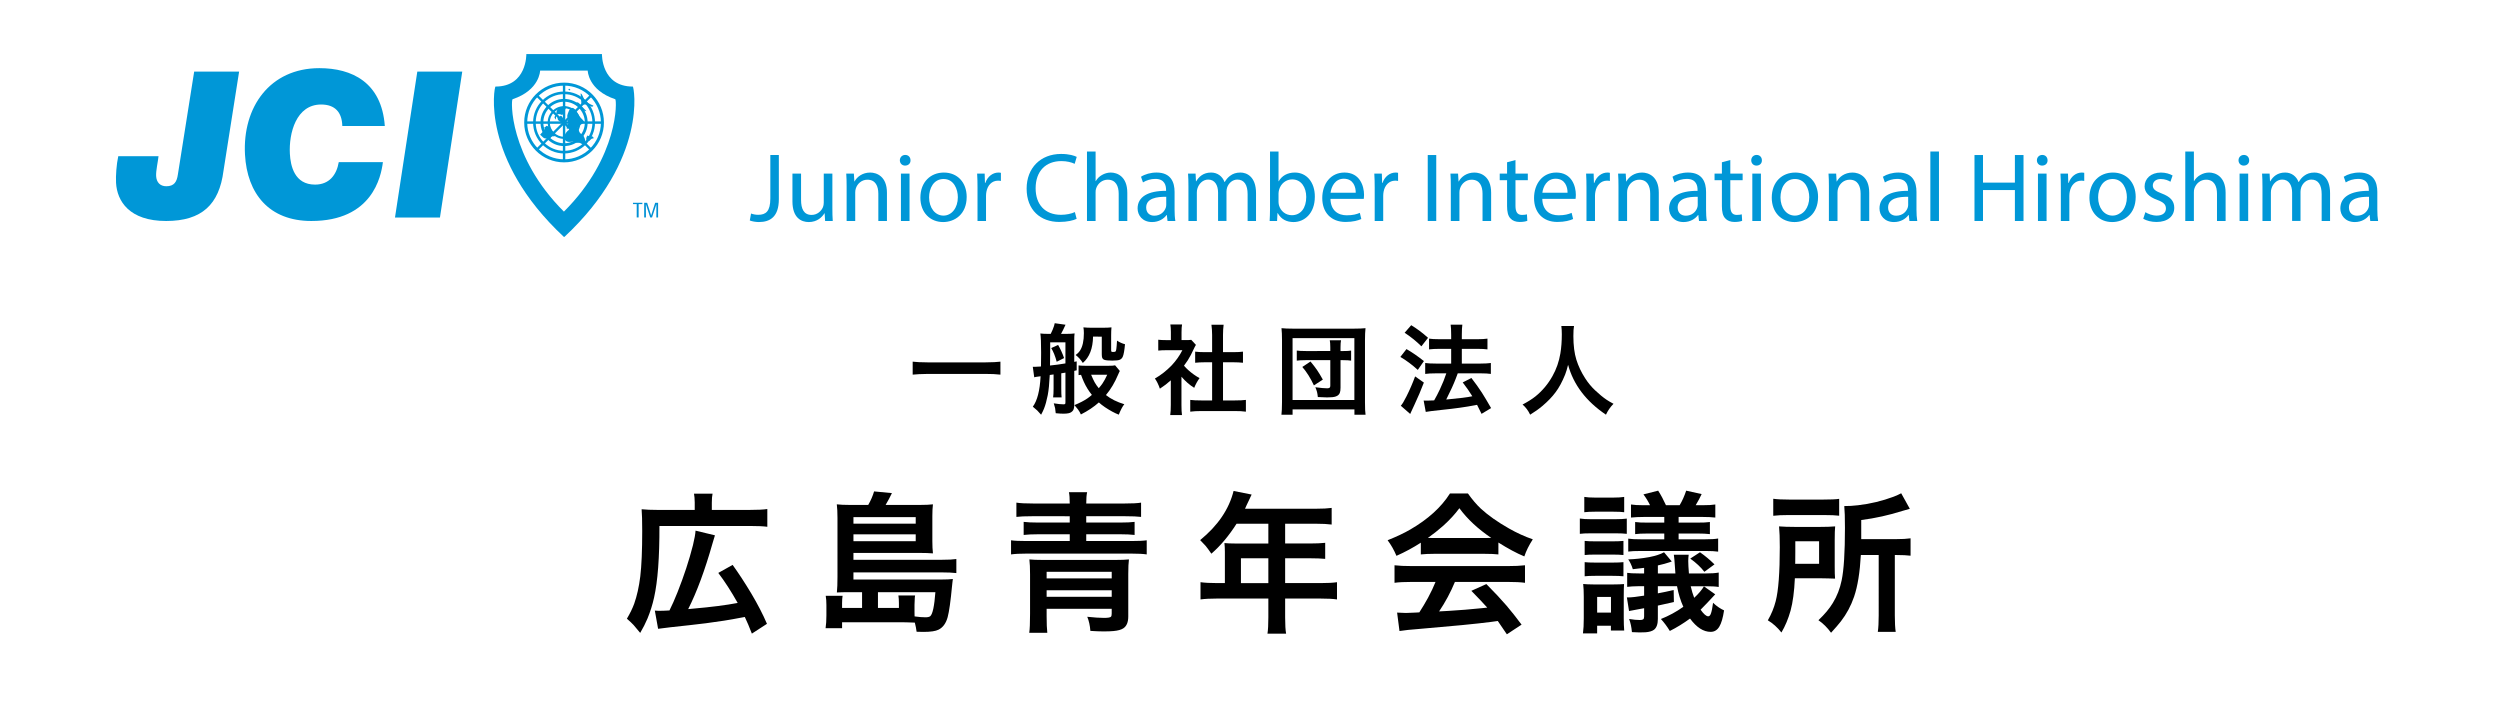
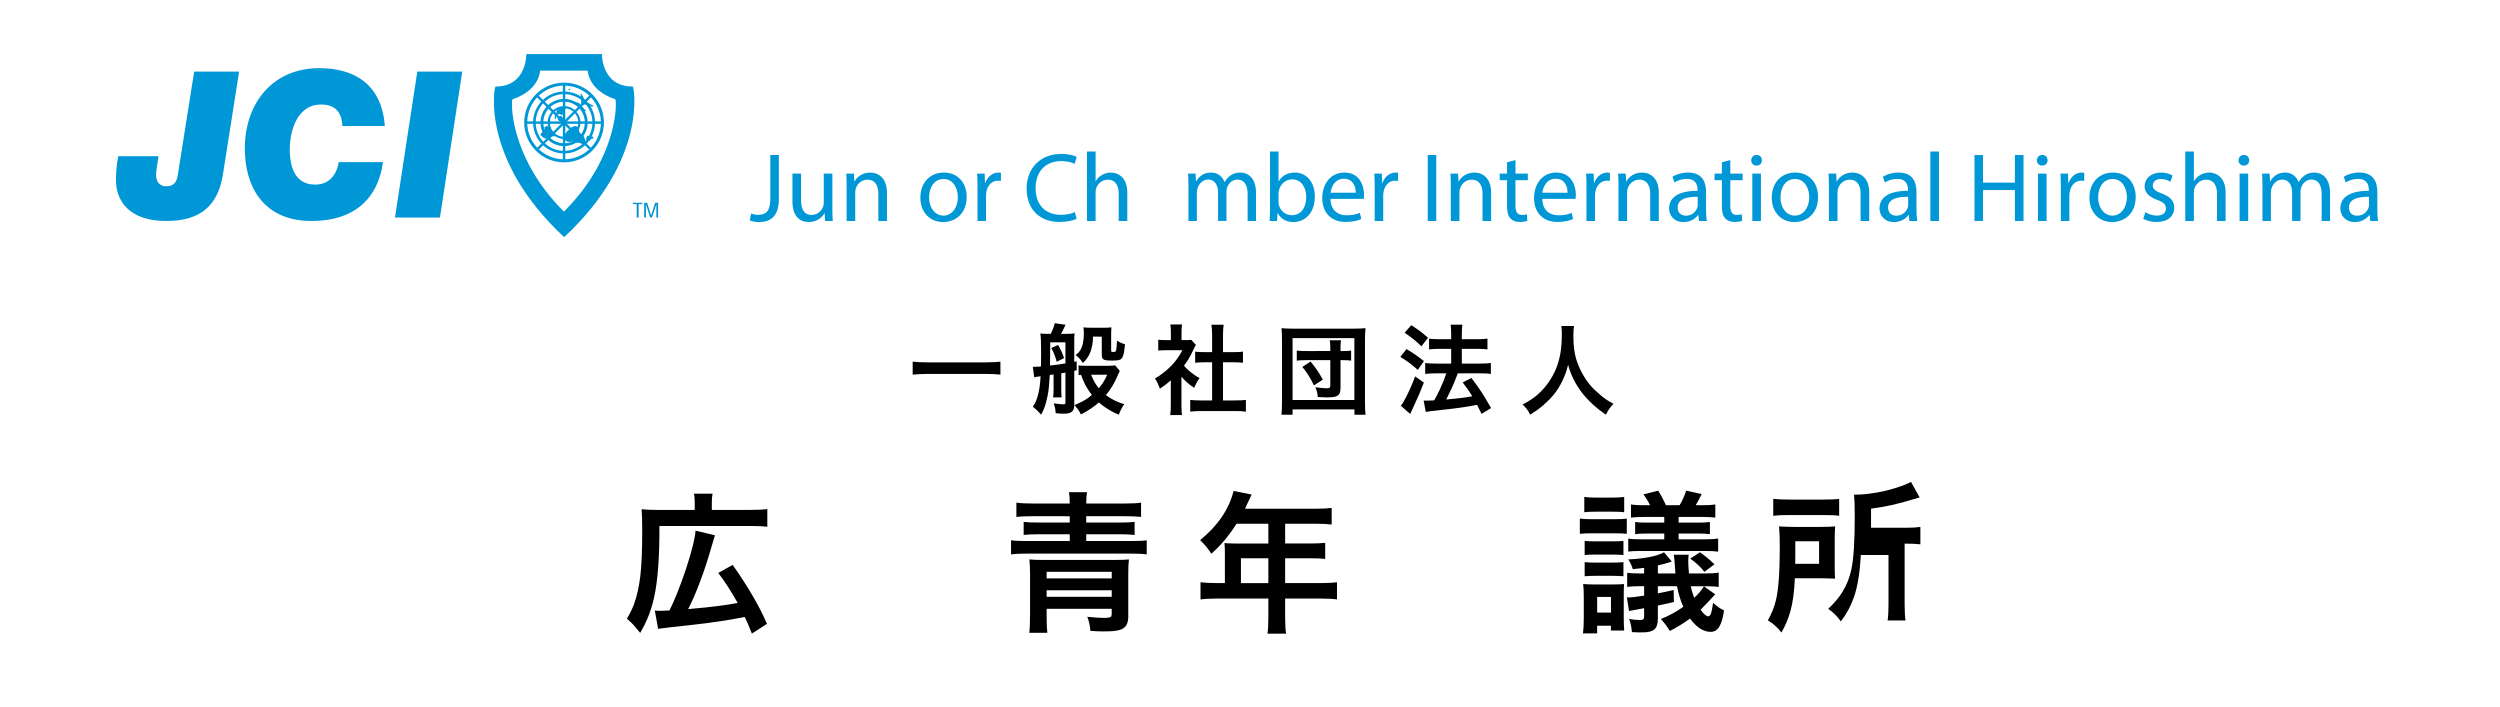
<svg xmlns="http://www.w3.org/2000/svg" version="1.1" id="レイヤー_1" x="0px" y="0px" width="230px" height="65px" viewBox="0 0 230 65" enable-background="new 0 0 230 65" xml:space="preserve">
  <g>
    <path d="M92.039,34.467c-0.393-0.047-0.848-0.068-1.367-0.066h-5.331c-0.592,0.008-1.05,0.029-1.375,0.066v-1.195   c0.308,0.041,0.766,0.063,1.375,0.066h5.331c0.645-0.006,1.1-0.028,1.367-0.066V34.467z" />
    <path d="M95.77,33.711c0.009-0.459,0.013-0.876,0.013-1.251c0-0.894-0.023-1.487-0.07-1.78c0.182,0.023,0.401,0.035,0.659,0.035   h0.294c0.059-0.114,0.117-0.24,0.176-0.378c0.108-0.264,0.173-0.464,0.193-0.602l0.993,0.141c-0.155,0.349-0.293,0.628-0.413,0.839   h0.532c0.311,0,0.549-0.013,0.716-0.04c-0.023,0.174-0.034,0.364-0.031,0.572v2.043c0.05-0.009,0.125-0.023,0.224-0.044v0.821   c-0.1,0.025-0.174,0.043-0.224,0.053v3.082c0,0.264-0.037,0.447-0.11,0.553c-0.097,0.139-0.237,0.227-0.422,0.264   c-0.12,0.027-0.277,0.039-0.47,0.039c-0.176,0-0.41-0.014-0.703-0.043c-0.015-0.191-0.034-0.346-0.057-0.467   c-0.018-0.082-0.059-0.229-0.123-0.443c0.381,0.063,0.677,0.092,0.888,0.092c0.079,0,0.13-0.01,0.154-0.035   c0.021-0.02,0.031-0.07,0.031-0.152v-2.73l-0.031,0.006c-0.202,0.035-0.319,0.055-0.352,0.057v1.406   c0,0.363,0.01,0.635,0.031,0.813h-0.782c0.029-0.189,0.044-0.461,0.044-0.813v-1.301l-0.352,0.049   c-0.038,0.793-0.1,1.41-0.185,1.85c-0.1,0.508-0.215,0.926-0.347,1.256c-0.067,0.164-0.155,0.348-0.264,0.551   c-0.141-0.168-0.258-0.297-0.352-0.387c-0.064-0.059-0.201-0.176-0.409-0.352c0.407-0.555,0.645-1.479,0.712-2.773v-0.027   l-0.048,0.006l-0.053,0.008c-0.252,0.029-0.413,0.057-0.483,0.08l-0.132-0.967c0.085,0.002,0.145,0.004,0.18,0.004   c0.097,0,0.277-0.01,0.541-0.027L95.77,33.711z M96.6,33.627c0.176-0.018,0.409-0.045,0.699-0.082   c0.299-0.041,0.539-0.078,0.721-0.111v-1.938h-1.402v0.611c0,0.223-0.004,0.637-0.013,1.243L96.6,33.627z M96.714,32.02   l0.633-0.286c0.22,0.384,0.403,0.786,0.549,1.208l-0.681,0.339c-0.059-0.234-0.135-0.469-0.229-0.703   C96.905,32.378,96.814,32.193,96.714,32.02z M99.457,34.484c-0.073,0.01-0.149,0.018-0.229,0.027v-0.893   c0.117,0.021,0.33,0.033,0.637,0.035h2.096c0.34,0,0.549-0.014,0.628-0.045l0.435,0.523c-0.021,0.033-0.044,0.078-0.07,0.137   c-0.038,0.078-0.069,0.148-0.092,0.207c-0.302,0.721-0.674,1.344-1.116,1.871c0.448,0.357,1.012,0.639,1.692,0.844   c-0.152,0.176-0.322,0.496-0.51,0.959c-0.381-0.146-0.804-0.375-1.27-0.686c-0.223-0.152-0.41-0.299-0.563-0.439   c-0.451,0.406-1.002,0.775-1.652,1.107c-0.073-0.162-0.158-0.311-0.255-0.445c-0.067-0.09-0.18-0.229-0.338-0.416   c0.495-0.203,0.896-0.41,1.204-0.625c0.138-0.096,0.271-0.199,0.4-0.313c-0.299-0.371-0.543-0.768-0.734-1.189   C99.632,34.951,99.544,34.73,99.457,34.484z M100.56,30.969c-0.018,1.093-0.331,1.9-0.94,2.422c-0.179-0.287-0.398-0.53-0.659-0.73   c0.176-0.128,0.311-0.266,0.404-0.412c0.234-0.361,0.352-0.894,0.352-1.6c0-0.211-0.015-0.389-0.044-0.532   c0.231,0.023,0.476,0.035,0.734,0.035h1.077c0.308,0,0.565-0.012,0.773-0.035c-0.021,0.188-0.031,0.439-0.031,0.756v1.345   c0,0.076,0.013,0.123,0.04,0.141c0.029,0.015,0.078,0.021,0.145,0.021c0.114,0,0.188-0.014,0.22-0.043   c0.029-0.029,0.053-0.103,0.07-0.221c0.023-0.154,0.045-0.414,0.066-0.777c0.237,0.155,0.482,0.266,0.734,0.33   c-0.053,0.58-0.122,0.964-0.207,1.15c-0.059,0.13-0.146,0.221-0.264,0.273c-0.12,0.056-0.35,0.083-0.69,0.083   c-0.346,0-0.586-0.022-0.721-0.065c-0.105-0.035-0.177-0.1-0.215-0.193c-0.026-0.067-0.04-0.178-0.04-0.33v-1.617H100.56z    M100.384,34.477c0.123,0.293,0.231,0.525,0.325,0.697c0.105,0.186,0.231,0.365,0.378,0.541c0.144-0.166,0.258-0.313,0.343-0.436   c0.146-0.215,0.292-0.484,0.435-0.803H100.384z" />
    <path d="M108.694,34.66v2.611c0,0.395,0.016,0.701,0.048,0.918h-1.081c0.035-0.227,0.053-0.539,0.053-0.941V34.99   c-0.302,0.275-0.637,0.531-1.006,0.77c-0.05-0.158-0.123-0.338-0.22-0.537c-0.076-0.148-0.155-0.281-0.237-0.4   c0.545-0.307,1.062-0.713,1.551-1.217c0.396-0.424,0.721-0.887,0.976-1.388h-1.463c-0.302,0-0.554,0.012-0.756,0.035v-0.998   c0.196,0.024,0.432,0.035,0.708,0.035h0.453v-0.751c0-0.264-0.016-0.492-0.048-0.686h1.077c-0.032,0.173-0.048,0.406-0.048,0.698   v0.738h0.374c0.249,0,0.422-0.008,0.519-0.025l0.431,0.465c-0.07,0.115-0.138,0.242-0.202,0.383   c-0.173,0.387-0.356,0.732-0.549,1.037c-0.103,0.158-0.218,0.324-0.347,0.496c0.135,0.154,0.267,0.289,0.396,0.404   c0.34,0.303,0.686,0.549,1.037,0.738c-0.202,0.273-0.366,0.57-0.492,0.893C109.453,35.426,109.063,35.086,108.694,34.66z    M112.517,33.329v3.511h1.077c0.451,0,0.794-0.016,1.028-0.049v1.082c-0.302-0.041-0.643-0.061-1.024-0.057h-3.081   c-0.396,0-0.734,0.018-1.015,0.057v-1.082c0.243,0.033,0.586,0.049,1.028,0.049h0.984v-3.511h-0.672   c-0.343,0-0.639,0.016-0.888,0.045v-1.024c0.214,0.032,0.51,0.048,0.888,0.048h0.672v-1.582c-0.003-0.342-0.023-0.655-0.062-0.939   h1.121c-0.038,0.293-0.057,0.605-0.057,0.939v1.582h0.949c0.384,0,0.68-0.016,0.888-0.048v1.024   c-0.249-0.029-0.545-0.045-0.888-0.045H112.517z" />
    <path d="M117.892,38.158c0.032-0.23,0.05-0.621,0.053-1.168v-5.718c0-0.439-0.017-0.799-0.048-1.08   c0.27,0.029,0.619,0.043,1.05,0.043h5.62c0.432,0,0.784-0.014,1.06-0.043c-0.032,0.299-0.048,0.658-0.048,1.08v5.73   c0,0.566,0.018,0.951,0.053,1.156h-1.024v-0.492h-5.69v0.492H117.892z M118.916,31.11v5.687h5.686V31.11H118.916z M122.387,32.296   v-0.343c0-0.29-0.016-0.507-0.048-0.65h1.037c-0.032,0.141-0.048,0.357-0.048,0.65v0.343h0.246   c0.322,0.003,0.564-0.012,0.729-0.044v0.928c-0.166-0.029-0.414-0.045-0.742-0.045h-0.232v2.531c0,0.215-0.023,0.377-0.07,0.488   c-0.063,0.15-0.184,0.258-0.365,0.32c-0.158,0.061-0.425,0.088-0.8,0.088c-0.173,0-0.457-0.01-0.853-0.035   c-0.021-0.195-0.045-0.352-0.074-0.465c-0.033-0.125-0.084-0.271-0.154-0.436c0.486,0.064,0.848,0.098,1.086,0.098   c0.111,0,0.188-0.02,0.232-0.059c0.038-0.031,0.057-0.092,0.057-0.184v-2.347h-2.25c-0.363,0-0.641,0.016-0.834,0.045v-0.928   c0.182,0.029,0.459,0.044,0.834,0.044H122.387z M121.701,34.924l-0.821,0.531c-0.319-0.682-0.675-1.248-1.067-1.695l0.751-0.501   c0.246,0.294,0.448,0.556,0.606,0.787C121.331,34.283,121.508,34.576,121.701,34.924z" />
    <path d="M129.396,32.116c0.513,0.294,1.047,0.661,1.604,1.104l-0.563,0.812c-0.523-0.477-1.059-0.875-1.604-1.195L129.396,32.116z    M130.996,35.197c-0.255,0.674-0.547,1.359-0.875,2.057c-0.111,0.23-0.205,0.434-0.281,0.605c-0.043,0.094-0.077,0.168-0.101,0.225   l-0.866-0.756c0.127-0.129,0.303-0.418,0.527-0.871c0.309-0.617,0.572-1.227,0.791-1.828L130.996,35.197z M129.832,29.918   c0.541,0.329,1.057,0.716,1.547,1.16l-0.611,0.783c-0.223-0.223-0.459-0.436-0.707-0.638c-0.285-0.229-0.563-0.432-0.836-0.61   L129.832,29.918z M131.941,36.836c0.17-0.291,0.348-0.633,0.535-1.029c0.246-0.527,0.441-1.012,0.585-1.459h-0.972   c-0.404,0-0.728,0.018-0.971,0.053v-1.005c0.214,0.035,0.541,0.053,0.98,0.053h1.41v-1.354h-1.081   c-0.381,0-0.698,0.017-0.954,0.049v-0.989c0.203,0.035,0.523,0.053,0.963,0.053h1.072v-0.392c0-0.433-0.016-0.748-0.049-0.944   h1.077c-0.032,0.22-0.048,0.535-0.048,0.944v0.392h1.441c0.375,0,0.681-0.018,0.918-0.053v0.989   c-0.214-0.032-0.518-0.049-0.91-0.049h-1.449v1.354h1.73c0.387,0,0.701-0.018,0.941-0.053V34.4   c-0.232-0.035-0.544-0.053-0.937-0.053h-2.109c-0.047,0.123-0.108,0.289-0.185,0.492c-0.19,0.5-0.482,1.139-0.875,1.916   l0.093-0.008c1.078-0.098,1.847-0.193,2.308-0.291c-0.234-0.387-0.529-0.811-0.884-1.273l0.8-0.408   c0.372,0.48,0.693,0.93,0.963,1.348c0.211,0.33,0.493,0.803,0.848,1.42l-0.879,0.531c-0.161-0.34-0.299-0.615-0.413-0.83   l-0.198,0.039c-0.834,0.162-1.854,0.305-3.059,0.428c-0.773,0.082-1.261,0.143-1.463,0.184l-0.193-1.045   c0.111,0.006,0.213,0.008,0.303,0.008C131.432,36.857,131.65,36.852,131.941,36.836z" />
    <path d="M140.075,37.219c0.498-0.264,0.892-0.514,1.183-0.748c0.633-0.51,1.155-1.131,1.568-1.867   c0.363-0.646,0.606-1.345,0.729-2.091c0.088-0.53,0.132-1.117,0.132-1.758c0-0.296-0.015-0.55-0.044-0.761h1.165   c-0.039,0.19-0.058,0.5-0.058,0.927c0,0.861,0.093,1.587,0.276,2.176c0.186,0.589,0.455,1.158,0.809,1.705   c0.264,0.414,0.568,0.783,0.914,1.107c0.375,0.355,0.725,0.643,1.047,0.861c0.146,0.1,0.361,0.227,0.646,0.379   c-0.29,0.293-0.521,0.627-0.694,1.002c-1.828-1.23-2.99-2.76-3.484-4.588c-0.092,0.371-0.182,0.672-0.273,0.9   c-0.271,0.668-0.564,1.211-0.879,1.625c-0.307,0.418-0.711,0.838-1.213,1.262c-0.318,0.27-0.693,0.537-1.125,0.801   C140.596,37.771,140.362,37.461,140.075,37.219z" />
  </g>
  <g>
    <g>
      <g>
        <path fill-rule="evenodd" clip-rule="evenodd" fill="#0097D7" d="M51.871,21.79c-7.708-7.191-6.39-13.826-6.288-13.826     c2.906,0,2.84-2.987,2.84-2.987h3.448h0.06h3.448c0,0-0.067,2.987,2.84,2.987c0.101,0,1.419,6.635-6.288,13.826H51.871z      M51.871,19.46c-5.069-5.064-4.868-10.28-4.715-10.331c2.511-0.837,2.535-2.634,2.535-2.634h2.181h0.017h2.18     c0,0,0.024,1.797,2.535,2.634c0.152,0.051,0.354,5.267-4.715,10.331H51.871z" />
        <path fill-rule="evenodd" clip-rule="evenodd" fill="#0097D7" d="M53.401,11.27c0,0.832-0.675,1.507-1.507,1.507     s-1.508-0.675-1.508-1.507c0-0.832,0.676-1.508,1.508-1.508S53.401,10.438,53.401,11.27z M51.895,9.957     c-0.725,0-1.313,0.587-1.313,1.313c0,0.725,0.588,1.313,1.313,1.313c0.725,0,1.312-0.588,1.312-1.313     C53.207,10.544,52.619,9.957,51.895,9.957z" />
        <path fill-rule="evenodd" clip-rule="evenodd" fill="#0097D7" d="M54.064,11.27c0,1.198-0.972,2.169-2.169,2.169     c-1.199,0-2.17-0.971-2.17-2.169c0-1.2,0.972-2.17,2.17-2.17C53.092,9.1,54.064,10.069,54.064,11.27z M51.895,9.359     c-1.055,0-1.91,0.855-1.91,1.911c0,1.053,0.855,1.91,1.91,1.91s1.909-0.856,1.909-1.91C53.804,10.214,52.949,9.359,51.895,9.359z     " />
        <path fill-rule="evenodd" clip-rule="evenodd" fill="#0097D7" d="M54.742,11.27c0,1.573-1.275,2.848-2.848,2.848     c-1.574,0-2.85-1.275-2.85-2.848c0-1.574,1.276-2.85,2.85-2.85C53.467,8.419,54.742,9.696,54.742,11.27z M51.895,8.662     c-1.441,0-2.608,1.168-2.608,2.608s1.167,2.606,2.608,2.606c1.439,0,2.606-1.166,2.606-2.606S53.333,8.662,51.895,8.662z" />
        <path fill-rule="evenodd" clip-rule="evenodd" fill="#0097D7" d="M55.561,11.27c0,2.024-1.642,3.667-3.667,3.667     s-3.668-1.643-3.668-3.667c0-2.026,1.643-3.668,3.668-3.668S55.561,9.244,55.561,11.27z M51.895,7.879     c-1.873,0-3.39,1.519-3.39,3.39c0,1.871,1.517,3.388,3.39,3.388c1.87,0,3.388-1.517,3.388-3.388     C55.282,9.398,53.765,7.879,51.895,7.879z" />
        <rect x="48.358" y="11.168" fill-rule="evenodd" clip-rule="evenodd" fill="#0097D7" width="7.071" height="0.222" />
        <rect x="51.784" y="7.743" fill-rule="evenodd" clip-rule="evenodd" fill="#0097D7" width="0.221" height="7.073" />
        <rect x="48.359" y="11.169" transform="matrix(0.707 -0.707 0.707 0.707 7.222 39.997)" fill-rule="evenodd" clip-rule="evenodd" fill="#0097D7" width="7.071" height="0.221" />
        <rect x="48.358" y="11.168" transform="matrix(-0.707 -0.707 0.707 -0.707 80.61 55.952)" fill-rule="evenodd" clip-rule="evenodd" fill="#0097D7" width="7.072" height="0.221" />
        <path fill="#0097D7" d="M20.56,15.725c-0.396,3.083-1.987,4.606-5.276,4.606c-3.384,0-4.517-1.822-4.608-3.515     c-0.035-0.639,0.039-1.693,0.205-2.444h3.703c-0.048,0.488-0.247,1.334-0.22,1.824c0.031,0.582,0.37,0.939,0.934,0.939     c0.734,0,0.974-0.414,1.068-1.09l1.498-9.457h4.135L20.56,15.725z" />
        <path fill="#0097D7" d="M35.227,14.917c-0.17,1.373-1.004,5.414-6.586,5.414c-3.891,0-5.908-2.518-6.102-6.109     C22.302,9.879,24.813,6.27,29.38,6.27c2.989,0,5.729,1.297,6.023,5.32h-3.911c-0.03-1.26-0.671-1.975-1.949-1.975     c-2.294,0-2.977,2.632-2.875,4.53c0.06,1.109,0.417,2.839,2.317,2.839c1.296,0,1.982-0.884,2.181-2.069H35.227z" />
        <path fill="#0097D7" d="M38.392,6.589h4.135l-2.052,13.423h-4.136L38.392,6.589z" />
        <path fill-rule="evenodd" clip-rule="evenodd" fill="#0097D7" d="M53.547,9.1c-0.041-0.084-0.098-0.179-0.116-0.266     c-0.018-0.078,0.009-0.159-0.016-0.232c0.129-0.051,0.29,0.533,0.396,0.641c0.197,0.202,0.513,0.365,0.776,0.47     c-0.006,0.172-0.288,0.081-0.375,0.028c-0.164-0.103-0.206-0.129-0.418-0.128c-0.069,0-0.184,0.022-0.245-0.013     c-0.103-0.059-0.052-0.08-0.068-0.17c-0.032-0.153-0.006-0.296-0.05-0.447" />
        <path fill-rule="evenodd" clip-rule="evenodd" fill="#0097D7" d="M52.322,8.221c-0.029,0.069,0.053,0.1,0.13,0.081     c0.042-0.132-0.086-0.164-0.179-0.092c0.009,0.005,0.023,0.017,0.032,0.028" />
        <path fill-rule="evenodd" clip-rule="evenodd" fill="#0097D7" d="M53.281,9.479c-0.105-0.011-0.286-0.181-0.236,0.034     c0.023,0.102,0.199,0.188,0.269,0.249c0.181,0.157,0.345,0.506,0.642,0.461c-0.145-0.151-0.299-0.277-0.427-0.441     c-0.089-0.115-0.181-0.233-0.297-0.319" />
        <path fill-rule="evenodd" clip-rule="evenodd" fill="#0097D7" d="M52.404,11.946c-0.117-0.014-0.279,0.193-0.343,0.282     c-0.084,0.115-0.164,0.326-0.142,0.464c0.082,0.491,0.591,0.368,0.929,0.3c0.099,0.21,0.265,0.123,0.446,0.146     c0.166,0.023,0.301,0.187,0.455,0.196c0.277,0.018,0.047-0.624-0.036-0.779c-0.084-0.156-0.268-0.211-0.366-0.343     c-0.097-0.129-0.1-0.333-0.183-0.484c-0.155-0.285-0.586-0.04-0.765,0.131c-0.036,0.036-0.063,0.059-0.078,0.105" />
        <path fill-rule="evenodd" clip-rule="evenodd" fill="#0097D7" d="M54.077,12.443c-0.138,0.141-0.238,0.424,0.009,0.514     c0.141,0.051,0.134-0.006,0.256-0.116c0.105-0.093,0.107-0.098,0.262-0.101c0.044-0.308-0.448-0.162-0.594-0.28" />
-         <path fill-rule="evenodd" clip-rule="evenodd" fill="#0097D7" d="M53.116,11.748c0.204-0.172,0.403-0.389,0.658-0.48     c-0.097-0.24-0.301-0.334-0.443-0.549c-0.15-0.228-0.269-0.487-0.46-0.679c-0.244-0.246-0.45-0.06-0.554,0.215     c-0.044,0.117-0.109,0.242-0.128,0.368c-0.022,0.156,0.045,0.205,0.126,0.345c-0.164,0.081-0.033,0.284-0.011,0.415     c-0.144,0.008-0.093,0.143-0.102,0.248c-0.073,0.045-0.105,0.212,0,0.25c0.035-0.179,0.092-0.096,0.166-0.064     c0,0,0.032,0.056,0.052,0.066c0.036,0.02,0.142,0,0.184,0" />
        <path fill-rule="evenodd" clip-rule="evenodd" fill="#0097D7" d="M50.202,11.565c0.096,0.033,0.288,0.048,0.366,0.114     c0.084,0.072,0.135,0.276,0.217,0.37c0.134,0.156,0.352,0.212,0.311,0.458c-0.14,0.073-0.274-0.001-0.398,0.065     c-0.029,0.017-0.016,0.07-0.047,0.092c-0.091,0.063-0.228,0.068-0.334,0.077c-0.332,0.03-0.392-0.162-0.626-0.351     c0.12-0.187,0.525-0.405,0.382-0.669c0.075-0.063,0.174-0.039,0.18-0.154" />
        <path fill-rule="evenodd" clip-rule="evenodd" fill="#0097D7" d="M51.14,11.005c0.042-0.288-0.021-0.645,0.133-0.907     c0.113-0.196,0.65-0.368,0.865-0.255c-0.051-0.026-0.276,0.522-0.298,0.567c-0.14,0.282-0.115,0.136-0.344,0.094     c-0.136-0.024-0.332,0.042-0.421,0.149C50.946,10.808,51.049,10.87,51.14,11.005z" />
        <path fill-rule="evenodd" clip-rule="evenodd" fill="#0097D7" d="M51.377,10.738c-0.28,0.322,0.289,0.527,0.498,0.633     c0.13-0.225-0.023-0.418-0.138-0.596c-0.167-0.259-0.187-0.035-0.373,0.032c0.002,0.02-0.006,0.023-0.02,0.03" />
      </g>
      <g>
        <path fill="#0090D5" d="M59.098,18.777h-0.344v1.228h-0.177v-1.228h-0.344v-0.121h0.865V18.777z" />
        <path fill="#0090D5" d="M59.906,19.817c0.062-0.224,0.181-0.588,0.369-1.161h0.27v1.349h-0.163c0-0.594,0.001-0.996,0.007-1.211     h-0.006c-0.064,0.214-0.191,0.604-0.394,1.211h-0.17c-0.195-0.595-0.327-0.996-0.393-1.211h-0.006     c0.007,0.215,0.008,0.616,0.008,1.211h-0.163v-1.349h0.271c0.187,0.578,0.306,0.938,0.368,1.161H59.906z" />
      </g>
    </g>
    <g>
      <path fill="#0097D7" d="M70.871,14.263h0.783v4.06c0,1.611-0.792,2.106-1.837,2.106c-0.288,0-0.639-0.063-0.837-0.144l0.117-0.64    c0.162,0.063,0.396,0.117,0.657,0.117c0.702,0,1.116-0.314,1.116-1.503V14.263z" />
      <path fill="#0097D7" d="M76.578,19.142c0,0.45,0.009,0.847,0.035,1.188h-0.702l-0.045-0.711h-0.018    c-0.207,0.351-0.666,0.81-1.44,0.81c-0.685,0-1.504-0.378-1.504-1.908v-2.548h0.793v2.413c0,0.828,0.252,1.386,0.972,1.386    c0.531,0,0.9-0.369,1.045-0.72c0.045-0.117,0.071-0.261,0.071-0.405v-2.674h0.793V19.142z" />
      <path fill="#0097D7" d="M77.89,17.153c0-0.45-0.009-0.819-0.036-1.18h0.702l0.045,0.721h0.019c0.216-0.414,0.72-0.819,1.44-0.819    c0.603,0,1.539,0.359,1.539,1.854v2.602h-0.792v-2.512c0-0.702-0.262-1.287-1.009-1.287c-0.521,0-0.927,0.369-1.062,0.81    c-0.036,0.1-0.055,0.234-0.055,0.369v2.62H77.89V17.153z" />
-       <path fill="#0097D7" d="M83.767,14.749c0.01,0.271-0.188,0.486-0.504,0.486c-0.279,0-0.477-0.216-0.477-0.486    c0-0.278,0.207-0.495,0.495-0.495C83.579,14.253,83.767,14.47,83.767,14.749z M82.885,20.331v-4.357h0.792v4.357H82.885z" />
      <path fill="#0097D7" d="M88.934,18.116c0,1.611-1.116,2.313-2.17,2.313c-1.18,0-2.089-0.864-2.089-2.241    c0-1.459,0.954-2.313,2.161-2.313C88.087,15.875,88.934,16.784,88.934,18.116z M85.477,18.161c0,0.954,0.549,1.675,1.323,1.675    c0.756,0,1.323-0.711,1.323-1.692c0-0.738-0.369-1.675-1.306-1.675C85.882,16.468,85.477,17.333,85.477,18.161z" />
      <path fill="#0097D7" d="M89.932,17.333c0-0.513-0.009-0.954-0.036-1.359h0.693l0.027,0.855h0.035    c0.198-0.585,0.676-0.954,1.207-0.954c0.09,0,0.153,0.009,0.225,0.026v0.748c-0.081-0.019-0.162-0.027-0.27-0.027    c-0.559,0-0.954,0.423-1.063,1.018c-0.019,0.107-0.036,0.233-0.036,0.369v2.322h-0.783V17.333z" />
      <path fill="#0097D7" d="M99.051,20.132c-0.288,0.145-0.864,0.288-1.603,0.288c-1.711,0-2.998-1.08-2.998-3.069    c0-1.9,1.287-3.188,3.169-3.188c0.756,0,1.233,0.162,1.44,0.271l-0.189,0.639c-0.297-0.144-0.72-0.252-1.224-0.252    c-1.423,0-2.368,0.909-2.368,2.503c0,1.485,0.855,2.439,2.332,2.439c0.477,0,0.963-0.099,1.278-0.252L99.051,20.132z" />
      <path fill="#0097D7" d="M100.003,13.939h0.792v2.719h0.019c0.126-0.226,0.324-0.424,0.566-0.559    c0.234-0.135,0.514-0.225,0.811-0.225c0.585,0,1.521,0.359,1.521,1.863v2.593h-0.792v-2.503c0-0.702-0.262-1.296-1.009-1.296    c-0.513,0-0.918,0.359-1.062,0.792c-0.046,0.108-0.055,0.225-0.055,0.378v2.629h-0.792V13.939z" />
-       <path fill="#0097D7" d="M107.412,20.331l-0.063-0.549h-0.027c-0.242,0.342-0.711,0.647-1.332,0.647    c-0.882,0-1.332-0.621-1.332-1.251c0-1.054,0.936-1.63,2.619-1.62v-0.091c0-0.359-0.099-1.008-0.99-1.008    c-0.405,0-0.828,0.126-1.134,0.324l-0.181-0.522c0.36-0.234,0.883-0.387,1.432-0.387c1.332,0,1.656,0.909,1.656,1.782v1.63    c0,0.378,0.019,0.747,0.072,1.044H107.412z M107.294,18.107c-0.864-0.018-1.846,0.135-1.846,0.981    c0,0.513,0.342,0.756,0.747,0.756c0.567,0,0.928-0.36,1.054-0.729c0.026-0.081,0.045-0.171,0.045-0.252V18.107z" />
      <path fill="#0097D7" d="M109.336,17.153c0-0.45-0.009-0.819-0.036-1.18h0.693l0.036,0.702h0.026    c0.243-0.414,0.648-0.801,1.369-0.801c0.594,0,1.044,0.359,1.233,0.873h0.018c0.135-0.243,0.307-0.433,0.486-0.567    c0.261-0.198,0.549-0.306,0.963-0.306c0.576,0,1.431,0.378,1.431,1.891v2.565h-0.774v-2.467c0-0.837-0.306-1.342-0.945-1.342    c-0.45,0-0.801,0.334-0.936,0.721c-0.036,0.108-0.063,0.252-0.063,0.396v2.691h-0.774v-2.61c0-0.693-0.306-1.198-0.909-1.198    c-0.495,0-0.855,0.396-0.981,0.793c-0.045,0.117-0.063,0.252-0.063,0.387v2.629h-0.774V17.153z" />
      <path fill="#0097D7" d="M116.807,20.331c0.018-0.297,0.035-0.738,0.035-1.125v-5.267h0.783v2.736h0.018    c0.279-0.486,0.783-0.801,1.486-0.801c1.08,0,1.846,0.9,1.836,2.224c0,1.558-0.98,2.331-1.953,2.331    c-0.631,0-1.135-0.243-1.459-0.819h-0.025l-0.037,0.721H116.807z M117.625,18.584c0,0.099,0.018,0.197,0.037,0.288    c0.152,0.549,0.611,0.927,1.188,0.927c0.828,0,1.324-0.675,1.324-1.675c0-0.873-0.451-1.62-1.297-1.62    c-0.541,0-1.045,0.369-1.207,0.973c-0.018,0.09-0.045,0.197-0.045,0.324V18.584z" />
      <path fill="#0097D7" d="M122.404,18.296c0.018,1.071,0.703,1.512,1.494,1.512c0.568,0,0.91-0.099,1.207-0.225l0.135,0.567    c-0.279,0.126-0.756,0.27-1.449,0.27c-1.342,0-2.143-0.882-2.143-2.196s0.773-2.35,2.043-2.35c1.424,0,1.801,1.251,1.801,2.053    c0,0.162-0.018,0.288-0.027,0.369H122.404z M124.727,17.729c0.01-0.504-0.207-1.287-1.098-1.287c-0.801,0-1.152,0.737-1.215,1.287    H124.727z" />
      <path fill="#0097D7" d="M126.473,17.333c0-0.513-0.01-0.954-0.037-1.359h0.693l0.027,0.855h0.035    c0.199-0.585,0.676-0.954,1.207-0.954c0.09,0,0.152,0.009,0.225,0.026v0.748c-0.08-0.019-0.162-0.027-0.27-0.027    c-0.559,0-0.955,0.423-1.063,1.018c-0.018,0.107-0.035,0.233-0.035,0.369v2.322h-0.783V17.333z" />
      <path fill="#0097D7" d="M132.135,14.263v6.067h-0.783v-6.067H132.135z" />
      <path fill="#0097D7" d="M133.475,17.153c0-0.45-0.008-0.819-0.035-1.18h0.701l0.045,0.721h0.02    c0.215-0.414,0.719-0.819,1.439-0.819c0.604,0,1.539,0.359,1.539,1.854v2.602h-0.791v-2.512c0-0.702-0.262-1.287-1.01-1.287    c-0.521,0-0.926,0.369-1.061,0.81c-0.037,0.1-0.055,0.234-0.055,0.369v2.62h-0.793V17.153z" />
      <path fill="#0097D7" d="M139.424,14.722v1.251h1.135v0.604h-1.135v2.35c0,0.54,0.154,0.846,0.596,0.846    c0.207,0,0.359-0.026,0.459-0.054l0.035,0.595c-0.152,0.063-0.396,0.107-0.701,0.107c-0.369,0-0.668-0.117-0.855-0.333    c-0.227-0.234-0.307-0.621-0.307-1.134v-2.377h-0.676v-0.604h0.676v-1.044L139.424,14.722z" />
      <path fill="#0097D7" d="M141.891,18.296c0.018,1.071,0.701,1.512,1.494,1.512c0.566,0,0.908-0.099,1.205-0.225l0.137,0.567    c-0.279,0.126-0.758,0.27-1.451,0.27c-1.34,0-2.143-0.882-2.143-2.196s0.775-2.35,2.045-2.35c1.422,0,1.801,1.251,1.801,2.053    c0,0.162-0.02,0.288-0.027,0.369H141.891z M144.213,17.729c0.008-0.504-0.207-1.287-1.1-1.287c-0.801,0-1.152,0.737-1.215,1.287    H144.213z" />
      <path fill="#0097D7" d="M145.957,17.333c0-0.513-0.008-0.954-0.035-1.359h0.693l0.027,0.855h0.035    c0.197-0.585,0.676-0.954,1.207-0.954c0.09,0,0.152,0.009,0.225,0.026v0.748c-0.082-0.019-0.162-0.027-0.27-0.027    c-0.559,0-0.955,0.423-1.063,1.018c-0.02,0.107-0.037,0.233-0.037,0.369v2.322h-0.783V17.333z" />
      <path fill="#0097D7" d="M148.9,17.153c0-0.45-0.008-0.819-0.035-1.18h0.701l0.045,0.721h0.02c0.215-0.414,0.719-0.819,1.439-0.819    c0.604,0,1.539,0.359,1.539,1.854v2.602h-0.791v-2.512c0-0.702-0.262-1.287-1.01-1.287c-0.521,0-0.926,0.369-1.061,0.81    c-0.037,0.1-0.055,0.234-0.055,0.369v2.62H148.9V17.153z" />
      <path fill="#0097D7" d="M156.309,20.331l-0.063-0.549h-0.027c-0.244,0.342-0.711,0.647-1.332,0.647    c-0.883,0-1.332-0.621-1.332-1.251c0-1.054,0.936-1.63,2.619-1.62v-0.091c0-0.359-0.1-1.008-0.99-1.008    c-0.406,0-0.828,0.126-1.135,0.324l-0.18-0.522c0.359-0.234,0.883-0.387,1.432-0.387c1.332,0,1.656,0.909,1.656,1.782v1.63    c0,0.378,0.018,0.747,0.072,1.044H156.309z M156.191,18.107c-0.863-0.018-1.846,0.135-1.846,0.981    c0,0.513,0.342,0.756,0.748,0.756c0.566,0,0.928-0.36,1.053-0.729c0.027-0.081,0.045-0.171,0.045-0.252V18.107z" />
      <path fill="#0097D7" d="M159.188,14.722v1.251h1.135v0.604h-1.135v2.35c0,0.54,0.154,0.846,0.596,0.846    c0.207,0,0.359-0.026,0.459-0.054l0.035,0.595c-0.152,0.063-0.396,0.107-0.701,0.107c-0.369,0-0.668-0.117-0.855-0.333    c-0.227-0.234-0.307-0.621-0.307-1.134v-2.377h-0.676v-0.604h0.676v-1.044L159.188,14.722z" />
      <path fill="#0097D7" d="M162.094,14.749c0.01,0.271-0.188,0.486-0.504,0.486c-0.279,0-0.477-0.216-0.477-0.486    c0-0.278,0.207-0.495,0.496-0.495C161.906,14.253,162.094,14.47,162.094,14.749z M161.213,20.331v-4.357h0.791v4.357H161.213z" />
      <path fill="#0097D7" d="M167.262,18.116c0,1.611-1.117,2.313-2.17,2.313c-1.18,0-2.09-0.864-2.09-2.241    c0-1.459,0.955-2.313,2.162-2.313C166.414,15.875,167.262,16.784,167.262,18.116z M163.805,18.161    c0,0.954,0.549,1.675,1.322,1.675c0.756,0,1.324-0.711,1.324-1.692c0-0.738-0.369-1.675-1.307-1.675    C164.209,16.468,163.805,17.333,163.805,18.161z" />
      <path fill="#0097D7" d="M168.26,17.153c0-0.45-0.01-0.819-0.037-1.18h0.703l0.045,0.721h0.018    c0.217-0.414,0.721-0.819,1.441-0.819c0.602,0,1.539,0.359,1.539,1.854v2.602h-0.793v-2.512c0-0.702-0.262-1.287-1.008-1.287    c-0.521,0-0.928,0.369-1.063,0.81c-0.035,0.1-0.055,0.234-0.055,0.369v2.62h-0.791V17.153z" />
      <path fill="#0097D7" d="M175.668,20.331l-0.064-0.549h-0.027c-0.242,0.342-0.711,0.647-1.332,0.647    c-0.881,0-1.332-0.621-1.332-1.251c0-1.054,0.936-1.63,2.619-1.62v-0.091c0-0.359-0.098-1.008-0.99-1.008    c-0.404,0-0.828,0.126-1.133,0.324l-0.182-0.522c0.361-0.234,0.883-0.387,1.432-0.387c1.332,0,1.656,0.909,1.656,1.782v1.63    c0,0.378,0.02,0.747,0.072,1.044H175.668z M175.551,18.107c-0.865-0.018-1.846,0.135-1.846,0.981c0,0.513,0.342,0.756,0.746,0.756    c0.568,0,0.928-0.36,1.055-0.729c0.025-0.081,0.045-0.171,0.045-0.252V18.107z" />
      <path fill="#0097D7" d="M177.592,13.939h0.793v6.392h-0.793V13.939z" />
      <path fill="#0097D7" d="M182.436,14.263v2.538h2.934v-2.538h0.793v6.067h-0.793v-2.845h-2.934v2.845h-0.783v-6.067H182.436z" />
      <path fill="#0097D7" d="M188.375,14.749c0.01,0.271-0.189,0.486-0.504,0.486c-0.279,0-0.477-0.216-0.477-0.486    c0-0.278,0.207-0.495,0.494-0.495C188.186,14.253,188.375,14.47,188.375,14.749z M187.492,20.331v-4.357h0.793v4.357H187.492z" />
      <path fill="#0097D7" d="M189.598,17.333c0-0.513-0.008-0.954-0.035-1.359h0.693l0.027,0.855h0.035    c0.197-0.585,0.676-0.954,1.207-0.954c0.09,0,0.152,0.009,0.225,0.026v0.748c-0.082-0.019-0.162-0.027-0.27-0.027    c-0.559,0-0.955,0.423-1.063,1.018c-0.02,0.107-0.037,0.233-0.037,0.369v2.322h-0.783V17.333z" />
      <path fill="#0097D7" d="M196.484,18.116c0,1.611-1.115,2.313-2.17,2.313c-1.18,0-2.088-0.864-2.088-2.241    c0-1.459,0.953-2.313,2.16-2.313C195.639,15.875,196.484,16.784,196.484,18.116z M193.027,18.161c0,0.954,0.549,1.675,1.324,1.675    c0.756,0,1.322-0.711,1.322-1.692c0-0.738-0.369-1.675-1.305-1.675S193.027,17.333,193.027,18.161z" />
      <path fill="#0097D7" d="M197.375,19.52c0.234,0.153,0.648,0.315,1.045,0.315c0.576,0,0.846-0.288,0.846-0.648    c0-0.378-0.225-0.585-0.811-0.801c-0.783-0.279-1.152-0.712-1.152-1.233c0-0.702,0.566-1.278,1.504-1.278    c0.441,0,0.828,0.126,1.07,0.27l-0.197,0.576c-0.172-0.107-0.486-0.252-0.891-0.252c-0.469,0-0.73,0.271-0.73,0.595    c0,0.359,0.262,0.521,0.828,0.738c0.756,0.288,1.145,0.666,1.145,1.313c0,0.766-0.596,1.306-1.631,1.306    c-0.477,0-0.918-0.117-1.223-0.297L197.375,19.52z" />
      <path fill="#0097D7" d="M201.047,13.939h0.791v2.719h0.02c0.125-0.226,0.324-0.424,0.566-0.559    c0.234-0.135,0.514-0.225,0.811-0.225c0.584,0,1.521,0.359,1.521,1.863v2.593h-0.793v-2.503c0-0.702-0.262-1.296-1.008-1.296    c-0.514,0-0.918,0.359-1.063,0.792c-0.045,0.108-0.055,0.225-0.055,0.378v2.629h-0.791V13.939z" />
      <path fill="#0097D7" d="M206.924,14.749c0.01,0.271-0.189,0.486-0.504,0.486c-0.279,0-0.477-0.216-0.477-0.486    c0-0.278,0.207-0.495,0.494-0.495C206.734,14.253,206.924,14.47,206.924,14.749z M206.041,20.331v-4.357h0.793v4.357H206.041z" />
      <path fill="#0097D7" d="M208.146,17.153c0-0.45-0.008-0.819-0.035-1.18h0.693l0.035,0.702h0.027    c0.242-0.414,0.648-0.801,1.369-0.801c0.594,0,1.043,0.359,1.232,0.873h0.018c0.135-0.243,0.307-0.433,0.486-0.567    c0.262-0.198,0.549-0.306,0.963-0.306c0.576,0,1.432,0.378,1.432,1.891v2.565h-0.773v-2.467c0-0.837-0.307-1.342-0.945-1.342    c-0.451,0-0.801,0.334-0.936,0.721c-0.037,0.108-0.064,0.252-0.064,0.396v2.691h-0.773v-2.61c0-0.693-0.307-1.198-0.91-1.198    c-0.494,0-0.855,0.396-0.98,0.793c-0.045,0.117-0.063,0.252-0.063,0.387v2.629h-0.775V17.153z" />
      <path fill="#0097D7" d="M218.066,20.331l-0.064-0.549h-0.027c-0.242,0.342-0.711,0.647-1.332,0.647    c-0.881,0-1.332-0.621-1.332-1.251c0-1.054,0.936-1.63,2.619-1.62v-0.091c0-0.359-0.098-1.008-0.99-1.008    c-0.404,0-0.828,0.126-1.133,0.324l-0.182-0.522c0.361-0.234,0.883-0.387,1.432-0.387c1.332,0,1.656,0.909,1.656,1.782v1.63    c0,0.378,0.02,0.747,0.072,1.044H218.066z M217.949,18.107c-0.865-0.018-1.846,0.135-1.846,0.981c0,0.513,0.342,0.756,0.746,0.756    c0.568,0,0.928-0.36,1.055-0.729c0.025-0.081,0.045-0.171,0.045-0.252V18.107z" />
    </g>
  </g>
  <g>
    <path d="M63.915,46.912v-0.697c-0.004-0.328-0.027-0.595-0.068-0.8h1.709c-0.045,0.205-0.068,0.479-0.068,0.82v0.677h3.479   c0.729,0,1.271-0.027,1.627-0.082v1.634c-0.342-0.05-0.884-0.075-1.627-0.075h-8.299c0.009,2.885-0.155,5.079-0.492,6.583   c-0.146,0.661-0.349,1.306-0.608,1.935c-0.187,0.442-0.41,0.882-0.67,1.319c-0.31-0.383-0.513-0.624-0.608-0.725   c-0.137-0.15-0.342-0.344-0.615-0.581c0.287-0.483,0.51-0.941,0.67-1.374c0.255-0.72,0.442-1.559,0.561-2.516   c0.119-0.998,0.178-2.391,0.178-4.177c0-0.921-0.018-1.588-0.055-2.003c0.387,0.041,0.875,0.062,1.463,0.062H63.915z    M61.591,56.161c0.232-0.46,0.479-1.017,0.738-1.668c0.597-1.504,1.071-2.948,1.422-4.334c0.141-0.579,0.221-1.025,0.239-1.34   l1.784,0.431c-0.073,0.241-0.148,0.492-0.226,0.752c-0.693,2.447-1.438,4.459-2.235,6.036l0.424-0.041   c1.686-0.146,3.063-0.321,4.129-0.526c-0.602-1.071-1.196-1.991-1.784-2.762l1.319-0.738c0.547,0.757,1.121,1.636,1.723,2.639   c0.592,0.998,1.071,1.926,1.436,2.782l-1.388,0.902c-0.223-0.583-0.44-1.094-0.649-1.531l-0.376,0.068   c-0.998,0.196-2.06,0.364-3.186,0.506c-0.957,0.118-2.044,0.241-3.261,0.369c-0.643,0.073-1.028,0.121-1.155,0.144l-0.301-1.675   c0.119,0.014,0.237,0.021,0.355,0.021C60.882,56.195,61.212,56.184,61.591,56.161z" />
-     <path d="M79.31,55.929v-1.449h-1.196c-0.46,0-0.834,0.009-1.121,0.027c0.037-0.347,0.055-0.827,0.055-1.442V47.65   c0-0.506-0.021-0.923-0.062-1.251c0.296,0.036,0.697,0.055,1.203,0.055h1.688c0.237-0.41,0.417-0.825,0.54-1.244l1.641,0.157   c-0.173,0.36-0.367,0.723-0.581,1.087h3.145c0.515,0,0.918-0.019,1.21-0.055c-0.037,0.282-0.055,0.643-0.055,1.08v2.311   c0,0.419,0.018,0.793,0.055,1.121c-0.337-0.027-0.731-0.041-1.183-0.041h-6.132v0.629h8.169c0.565,0,0.998-0.022,1.299-0.068v1.292   c-0.355-0.041-0.8-0.062-1.333-0.062h-8.135v0.656h8.087c0.456,0,0.809-0.016,1.06-0.048c-0.014,0.082-0.025,0.171-0.034,0.267   c-0.004,0.041-0.018,0.166-0.041,0.376c-0.132,1.403-0.267,2.358-0.403,2.864c-0.155,0.569-0.435,0.955-0.841,1.155   c-0.269,0.137-0.731,0.205-1.388,0.205c-0.155,0-0.365-0.005-0.629-0.014c-0.032-0.26-0.086-0.54-0.164-0.841   c-0.219-0.005-0.49-0.014-0.813-0.027c-0.15-0.005-0.355-0.007-0.615-0.007h-5.264v0.547h-1.518   c0.05-0.337,0.075-0.725,0.075-1.162v-0.971c0-0.323-0.021-0.606-0.062-0.848h1.552c-0.032,0.187-0.048,0.415-0.048,0.684v0.431   H79.31z M78.517,48.177h5.729v-0.602h-5.729V48.177z M78.517,49.161v0.629h5.729v-0.629H78.517z M80.772,55.929H82.7v-0.451   c0-0.265-0.016-0.497-0.048-0.697h1.538c-0.018,0.082-0.03,0.193-0.034,0.335c-0.014,0.196-0.021,0.369-0.021,0.52v0.697   c0,0.109,0.002,0.234,0.007,0.376c0.378,0.055,0.711,0.082,0.998,0.082c0.214,0,0.362-0.034,0.444-0.103   c0.219-0.187,0.376-0.923,0.472-2.208h-5.284V55.929z" />
    <path d="M98.416,46.324c0-0.47-0.025-0.815-0.075-1.039h1.675c-0.055,0.237-0.082,0.583-0.082,1.039h3.459   c0.743,0,1.271-0.027,1.586-0.082v1.313c-0.328-0.041-0.809-0.062-1.442-0.062h-3.603v0.581h3.151c0.551,0,0.984-0.021,1.299-0.062   v1.203c-0.342-0.041-0.775-0.062-1.299-0.062h-3.151v0.622h4.129c0.647,0,1.125-0.022,1.436-0.068v1.299   c-0.324-0.05-0.802-0.075-1.436-0.075h-9.604c-0.615,0-1.096,0.025-1.442,0.075v-1.299c0.296,0.046,0.777,0.068,1.442,0.068h3.958   v-0.622H95.49c-0.533,0-0.971,0.021-1.313,0.062v-1.203c0.328,0.041,0.766,0.062,1.313,0.062h2.926v-0.581H94.95   c-0.643,0-1.124,0.021-1.442,0.062v-1.313c0.324,0.055,0.857,0.082,1.6,0.082H98.416z M102.278,56.011H96.29v0.677   c0,0.67,0.021,1.181,0.062,1.531H94.69c0.05-0.319,0.075-0.9,0.075-1.743v-3.65c0-0.565-0.021-1.019-0.062-1.36   c0.283,0.032,0.693,0.048,1.23,0.048h6.679c0.538,0,0.955-0.016,1.251-0.048c-0.041,0.296-0.062,0.745-0.062,1.347v3.903   c0,0.524-0.15,0.887-0.451,1.087c-0.196,0.132-0.499,0.217-0.909,0.253c-0.219,0.022-0.524,0.034-0.916,0.034   c-0.328,0-0.731-0.016-1.21-0.048c-0.037-0.492-0.132-0.925-0.287-1.299c0.638,0.068,1.153,0.103,1.545,0.103   c0.355,0,0.567-0.036,0.636-0.109c0.045-0.046,0.068-0.142,0.068-0.287V56.011z M102.278,53.215v-0.608H96.29v0.608H102.278z    M102.278,54.302H96.29v0.602h5.988V54.302z" />
    <path d="M112.689,53.646v-2.871c0-0.296-0.014-0.567-0.041-0.813c0.264,0.027,0.592,0.041,0.984,0.041h3.056v-1.818h-2.926   c-0.711,1.116-1.483,2.035-2.317,2.755c-0.205-0.301-0.38-0.54-0.526-0.718c-0.123-0.142-0.292-0.319-0.506-0.533   c1.631-1.331,2.657-2.837,3.076-4.519l1.661,0.328c-0.064,0.128-0.167,0.347-0.308,0.656l-0.15,0.314l-0.15,0.335h6.535   c0.606,0,1.085-0.025,1.436-0.075v1.531c-0.369-0.05-0.848-0.075-1.436-0.075h-2.844v1.818h2.249c0.588,0,1.066-0.021,1.436-0.062   v1.477c-0.365-0.036-0.827-0.055-1.388-0.055h-2.297v2.283h3.24c0.651,0,1.162-0.027,1.531-0.082v1.586   c-0.36-0.055-0.87-0.082-1.531-0.082h-3.24v1.736c0,0.675,0.03,1.174,0.089,1.497h-1.716c0.055-0.328,0.082-0.834,0.082-1.518   v-1.716h-4.703c-0.629,0-1.142,0.027-1.538,0.082v-1.586c0.396,0.055,0.909,0.082,1.538,0.082H112.689z M114.166,53.646h2.522   v-2.283h-2.522V53.646z" />
-     <path d="M130.716,49.927c-0.711,0.46-1.458,0.863-2.242,1.21c-0.219-0.524-0.489-1.003-0.813-1.436   c0.824-0.328,1.516-0.654,2.071-0.978c1.641-0.948,2.862-2.056,3.664-3.322h1.654c0.396,0.556,0.79,1.019,1.183,1.388   c0.666,0.615,1.527,1.224,2.584,1.825c0.729,0.415,1.463,0.75,2.201,1.005c-0.355,0.547-0.615,1.071-0.779,1.572   c-0.721-0.301-1.516-0.727-2.386-1.278v1.094c-0.314-0.036-0.733-0.055-1.258-0.055h-4.676c-0.456,0-0.856,0.019-1.203,0.055   V49.927z M132.069,53.536h-2.126c-0.721,0-1.27,0.027-1.647,0.082v-1.613c0.401,0.05,0.95,0.075,1.647,0.075h8.716   c0.692,0,1.239-0.025,1.641-0.075v1.613c-0.378-0.055-0.925-0.082-1.641-0.082h-4.806c-0.396,0.957-0.882,1.861-1.456,2.714   l0.868-0.048c1.012-0.06,2.044-0.144,3.097-0.253l0.465-0.048c-0.333-0.374-0.82-0.889-1.463-1.545l1.381-0.622   c0.738,0.743,1.36,1.408,1.866,1.996c0.42,0.492,0.877,1.071,1.374,1.736l-1.354,0.889c-0.383-0.574-0.661-0.982-0.834-1.224   l-0.649,0.089c-1.34,0.173-3.537,0.388-6.59,0.643c-0.748,0.055-1.35,0.118-1.805,0.191l-0.219-1.695   c0.369,0.022,0.639,0.034,0.807,0.034c0.137,0,0.422-0.012,0.854-0.034l0.383-0.021c0.273-0.419,0.54-0.866,0.8-1.34   C131.666,54.461,131.896,53.974,132.069,53.536z M131.365,49.489c0.174,0.005,0.365,0.007,0.574,0.007h4.648   c0.188,0,0.39-0.002,0.608-0.007c-1.226-0.829-2.204-1.741-2.933-2.734c-0.387,0.533-0.885,1.073-1.49,1.62   C132.322,48.771,131.854,49.143,131.365,49.489z" />
    <path d="M149.665,49.113c-0.265-0.032-0.608-0.048-1.032-0.048h-2.249c-0.47,0-0.815,0.016-1.039,0.048v-1.408   c0.255,0.041,0.602,0.062,1.039,0.062h2.194c0.455,0,0.818-0.019,1.087-0.055V49.113z M145.632,58.273   c0.05-0.364,0.075-0.825,0.075-1.381V54.91c0-0.487-0.018-0.882-0.055-1.183c0.256,0.027,0.563,0.041,0.923,0.041h1.907   c0.342,0,0.652-0.012,0.93-0.034c-0.018,0.214-0.027,0.593-0.027,1.135v1.996c0,0.424,0.014,0.805,0.041,1.142h-1.224v-0.438   h-1.265v0.704H145.632z M145.755,47.124v-1.408c0.246,0.041,0.574,0.062,0.984,0.062h1.695c0.415,0,0.745-0.021,0.991-0.062v1.408   c-0.232-0.032-0.563-0.048-0.991-0.048h-1.695C146.329,47.076,146.001,47.092,145.755,47.124z M145.789,51.062v-1.299   c0.219,0.027,0.551,0.041,0.998,0.041h1.538c0.438,0,0.782-0.014,1.032-0.041v1.299c-0.27-0.027-0.613-0.041-1.032-0.041h-1.538   C146.354,51.021,146.021,51.034,145.789,51.062z M145.789,53.017v-1.299c0.205,0.027,0.537,0.041,0.998,0.041h1.538   c0.446,0,0.79-0.014,1.032-0.041v1.299c-0.264-0.027-0.608-0.041-1.032-0.041h-1.538C146.354,52.976,146.021,52.989,145.789,53.017   z M146.938,54.917v1.442h1.271v-1.442H146.938z M154.867,55.826c-0.256-0.556-0.449-1.188-0.581-1.894h-1.764v0.656   c0.451-0.082,0.937-0.185,1.456-0.308l0.021,1.107c-0.205,0.041-0.533,0.114-0.984,0.219c-0.142,0.032-0.306,0.068-0.492,0.109   v1.224c0,0.483-0.118,0.815-0.355,0.998c-0.173,0.128-0.431,0.205-0.772,0.232c-0.15,0.009-0.338,0.014-0.561,0.014   c-0.195,0-0.428-0.009-0.697-0.027c-0.041-0.465-0.127-0.868-0.26-1.21c0.379,0.063,0.709,0.096,0.991,0.096   c0.146,0,0.246-0.021,0.301-0.062c0.06-0.041,0.089-0.125,0.089-0.253v-0.772l-0.144,0.027l-0.15,0.027   c-0.528,0.091-0.894,0.159-1.094,0.205l-0.198-1.251c0.064,0,0.109,0,0.137,0c0.287,0,0.77-0.055,1.449-0.164v-0.868h-0.513   c-0.438,0.005-0.786,0.025-1.046,0.062v-1.292c0.209,0.036,0.567,0.055,1.073,0.055h0.485v-0.513   c-0.27,0.041-0.615,0.082-1.039,0.123c-0.051-0.173-0.119-0.349-0.205-0.526c-0.078-0.159-0.15-0.285-0.219-0.376   c0.619-0.019,1.27-0.089,1.948-0.212c0.588-0.118,1.036-0.267,1.347-0.444l0.711,0.848l-0.171,0.062   c-0.301,0.104-0.67,0.205-1.107,0.301v0.738h1.613c-0.019-0.214-0.034-0.439-0.048-0.677c-0.027-0.456-0.059-0.805-0.096-1.046   h1.367c-0.027,0.187-0.041,0.381-0.041,0.581c0,0.255,0.021,0.636,0.062,1.142h1.552c0.506,0,0.902-0.027,1.189-0.082v1.326   c-0.264-0.046-0.66-0.068-1.189-0.068h-1.388c0.096,0.41,0.202,0.766,0.321,1.066c0.406-0.378,0.704-0.729,0.896-1.053l1.039,0.731   c-0.533,0.579-0.981,1.051-1.347,1.415c0.287,0.405,0.521,0.608,0.704,0.608c0.096,0,0.173-0.073,0.232-0.219   c0.082-0.21,0.153-0.552,0.212-1.025c0.16,0.155,0.338,0.299,0.533,0.431c0.174,0.114,0.332,0.203,0.479,0.267   c-0.105,0.692-0.25,1.191-0.438,1.497c-0.191,0.319-0.455,0.479-0.793,0.479c-0.666,0-1.299-0.408-1.9-1.224   c-0.611,0.446-1.23,0.827-1.859,1.142c-0.25-0.41-0.523-0.777-0.82-1.101C153.531,56.66,154.221,56.286,154.867,55.826z    M151.805,46.481c-0.164-0.342-0.367-0.675-0.608-0.998l1.354-0.342c0.265,0.415,0.503,0.861,0.718,1.34h1.258   c0.236-0.396,0.438-0.843,0.602-1.34l1.422,0.314c-0.141,0.31-0.324,0.651-0.547,1.025h0.643c0.51,0,0.898-0.022,1.162-0.068v1.203   c-0.328-0.036-0.715-0.055-1.162-0.055h-2.215v0.52h1.75c0.465,0.005,0.841-0.014,1.128-0.055v1.114   c-0.306-0.036-0.681-0.055-1.128-0.055h-1.75v0.533h2.427c0.552,0,0.954-0.025,1.21-0.075v1.21   c-0.256-0.041-0.654-0.062-1.196-0.062h-5.879c-0.565,0-0.964,0.019-1.196,0.055v-1.189c0.246,0.041,0.645,0.062,1.196,0.062h2.119   v-0.533h-1.545c-0.506,0-0.884,0.019-1.135,0.055v-1.114c0.282,0.041,0.661,0.06,1.135,0.055h1.545v-0.52h-1.9   c-0.419,0-0.807,0.019-1.162,0.055v-1.203c0.269,0.046,0.656,0.068,1.162,0.068H151.805z M155.503,51.39l0.896-0.581   c0.461,0.319,0.904,0.69,1.333,1.114l-0.93,0.684C156.479,52.183,156.045,51.777,155.503,51.39z" />
-     <path d="M168.826,53.235c-0.201-0.014-0.406-0.021-0.615-0.021l-0.752-0.014h-2.331c-0.055,1.222-0.187,2.215-0.396,2.98   c-0.21,0.747-0.489,1.417-0.841,2.01c-0.373-0.474-0.791-0.848-1.251-1.121c0.328-0.565,0.569-1.153,0.725-1.764   c0.251-0.966,0.376-2.623,0.376-4.97c0-0.82-0.023-1.456-0.068-1.907c0.393,0.032,0.887,0.048,1.483,0.048h2.27   c0.574,0,1.044-0.016,1.408-0.048c-0.027,0.251-0.041,0.672-0.041,1.265v2.413C168.792,52.595,168.803,52.971,168.826,53.235z    M163.139,47.452v-1.565c0.352,0.05,0.857,0.075,1.518,0.075h3.028c0.725,0,1.23-0.022,1.518-0.068v1.552   c-0.296-0.041-0.779-0.062-1.449-0.062h-3.179C163.973,47.384,163.494,47.406,163.139,47.452z M165.155,51.868h2.201v-2.071h-2.188   v1.005c0,0.442-0.003,0.757-0.007,0.943L165.155,51.868z M172.839,51.062h-1.641c-0.087,1.595-0.294,2.873-0.622,3.835   c-0.287,0.839-0.693,1.595-1.217,2.27c-0.201,0.26-0.502,0.608-0.902,1.046c-0.338-0.47-0.725-0.854-1.162-1.155   c0.57-0.538,1.012-1.066,1.326-1.586c0.383-0.624,0.654-1.321,0.813-2.092c0.2-0.952,0.301-2.557,0.301-4.813   c0-0.943-0.021-1.613-0.062-2.01c0.387,0.005,0.809-0.021,1.265-0.075c1.126-0.128,2.224-0.392,3.295-0.793   c0.282-0.114,0.509-0.217,0.677-0.308l0.793,1.429c-0.188,0.046-0.403,0.107-0.649,0.185c-1.263,0.401-2.536,0.684-3.821,0.848   v1.757h3.179c0.583,0,1.036-0.025,1.36-0.075v1.6c-0.324-0.041-0.738-0.062-1.244-0.062h-0.205v5.551   c0,0.656,0.027,1.162,0.082,1.518h-1.647c0.055-0.369,0.082-0.88,0.082-1.531V51.062z" />
+     <path d="M168.826,53.235c-0.201-0.014-0.406-0.021-0.615-0.021l-0.752-0.014h-2.331c-0.055,1.222-0.187,2.215-0.396,2.98   c-0.21,0.747-0.489,1.417-0.841,2.01c-0.373-0.474-0.791-0.848-1.251-1.121c0.328-0.565,0.569-1.153,0.725-1.764   c0.251-0.966,0.376-2.623,0.376-4.97c0-0.82-0.023-1.456-0.068-1.907c0.393,0.032,0.887,0.048,1.483,0.048h2.27   c0.574,0,1.044-0.016,1.408-0.048c-0.027,0.251-0.041,0.672-0.041,1.265v2.413C168.792,52.595,168.803,52.971,168.826,53.235z    M163.139,47.452v-1.565c0.352,0.05,0.857,0.075,1.518,0.075h3.028c0.725,0,1.23-0.022,1.518-0.068v1.552   c-0.296-0.041-0.779-0.062-1.449-0.062h-3.179C163.973,47.384,163.494,47.406,163.139,47.452z M165.155,51.868h2.201v-2.071h-2.188   v1.005c0,0.442-0.003,0.757-0.007,0.943L165.155,51.868z M172.839,51.062h-1.641c-0.087,1.595-0.294,2.873-0.622,3.835   c-0.287,0.839-0.693,1.595-1.217,2.27c-0.338-0.47-0.725-0.854-1.162-1.155   c0.57-0.538,1.012-1.066,1.326-1.586c0.383-0.624,0.654-1.321,0.813-2.092c0.2-0.952,0.301-2.557,0.301-4.813   c0-0.943-0.021-1.613-0.062-2.01c0.387,0.005,0.809-0.021,1.265-0.075c1.126-0.128,2.224-0.392,3.295-0.793   c0.282-0.114,0.509-0.217,0.677-0.308l0.793,1.429c-0.188,0.046-0.403,0.107-0.649,0.185c-1.263,0.401-2.536,0.684-3.821,0.848   v1.757h3.179c0.583,0,1.036-0.025,1.36-0.075v1.6c-0.324-0.041-0.738-0.062-1.244-0.062h-0.205v5.551   c0,0.656,0.027,1.162,0.082,1.518h-1.647c0.055-0.369,0.082-0.88,0.082-1.531V51.062z" />
  </g>
  <g>
</g>
  <g>
</g>
  <g>
</g>
  <g>
</g>
  <g>
</g>
  <g>
</g>
  <g>
</g>
  <g>
</g>
  <g>
</g>
  <g>
</g>
  <g>
</g>
  <g>
</g>
  <g>
</g>
  <g>
</g>
  <g>
</g>
</svg>